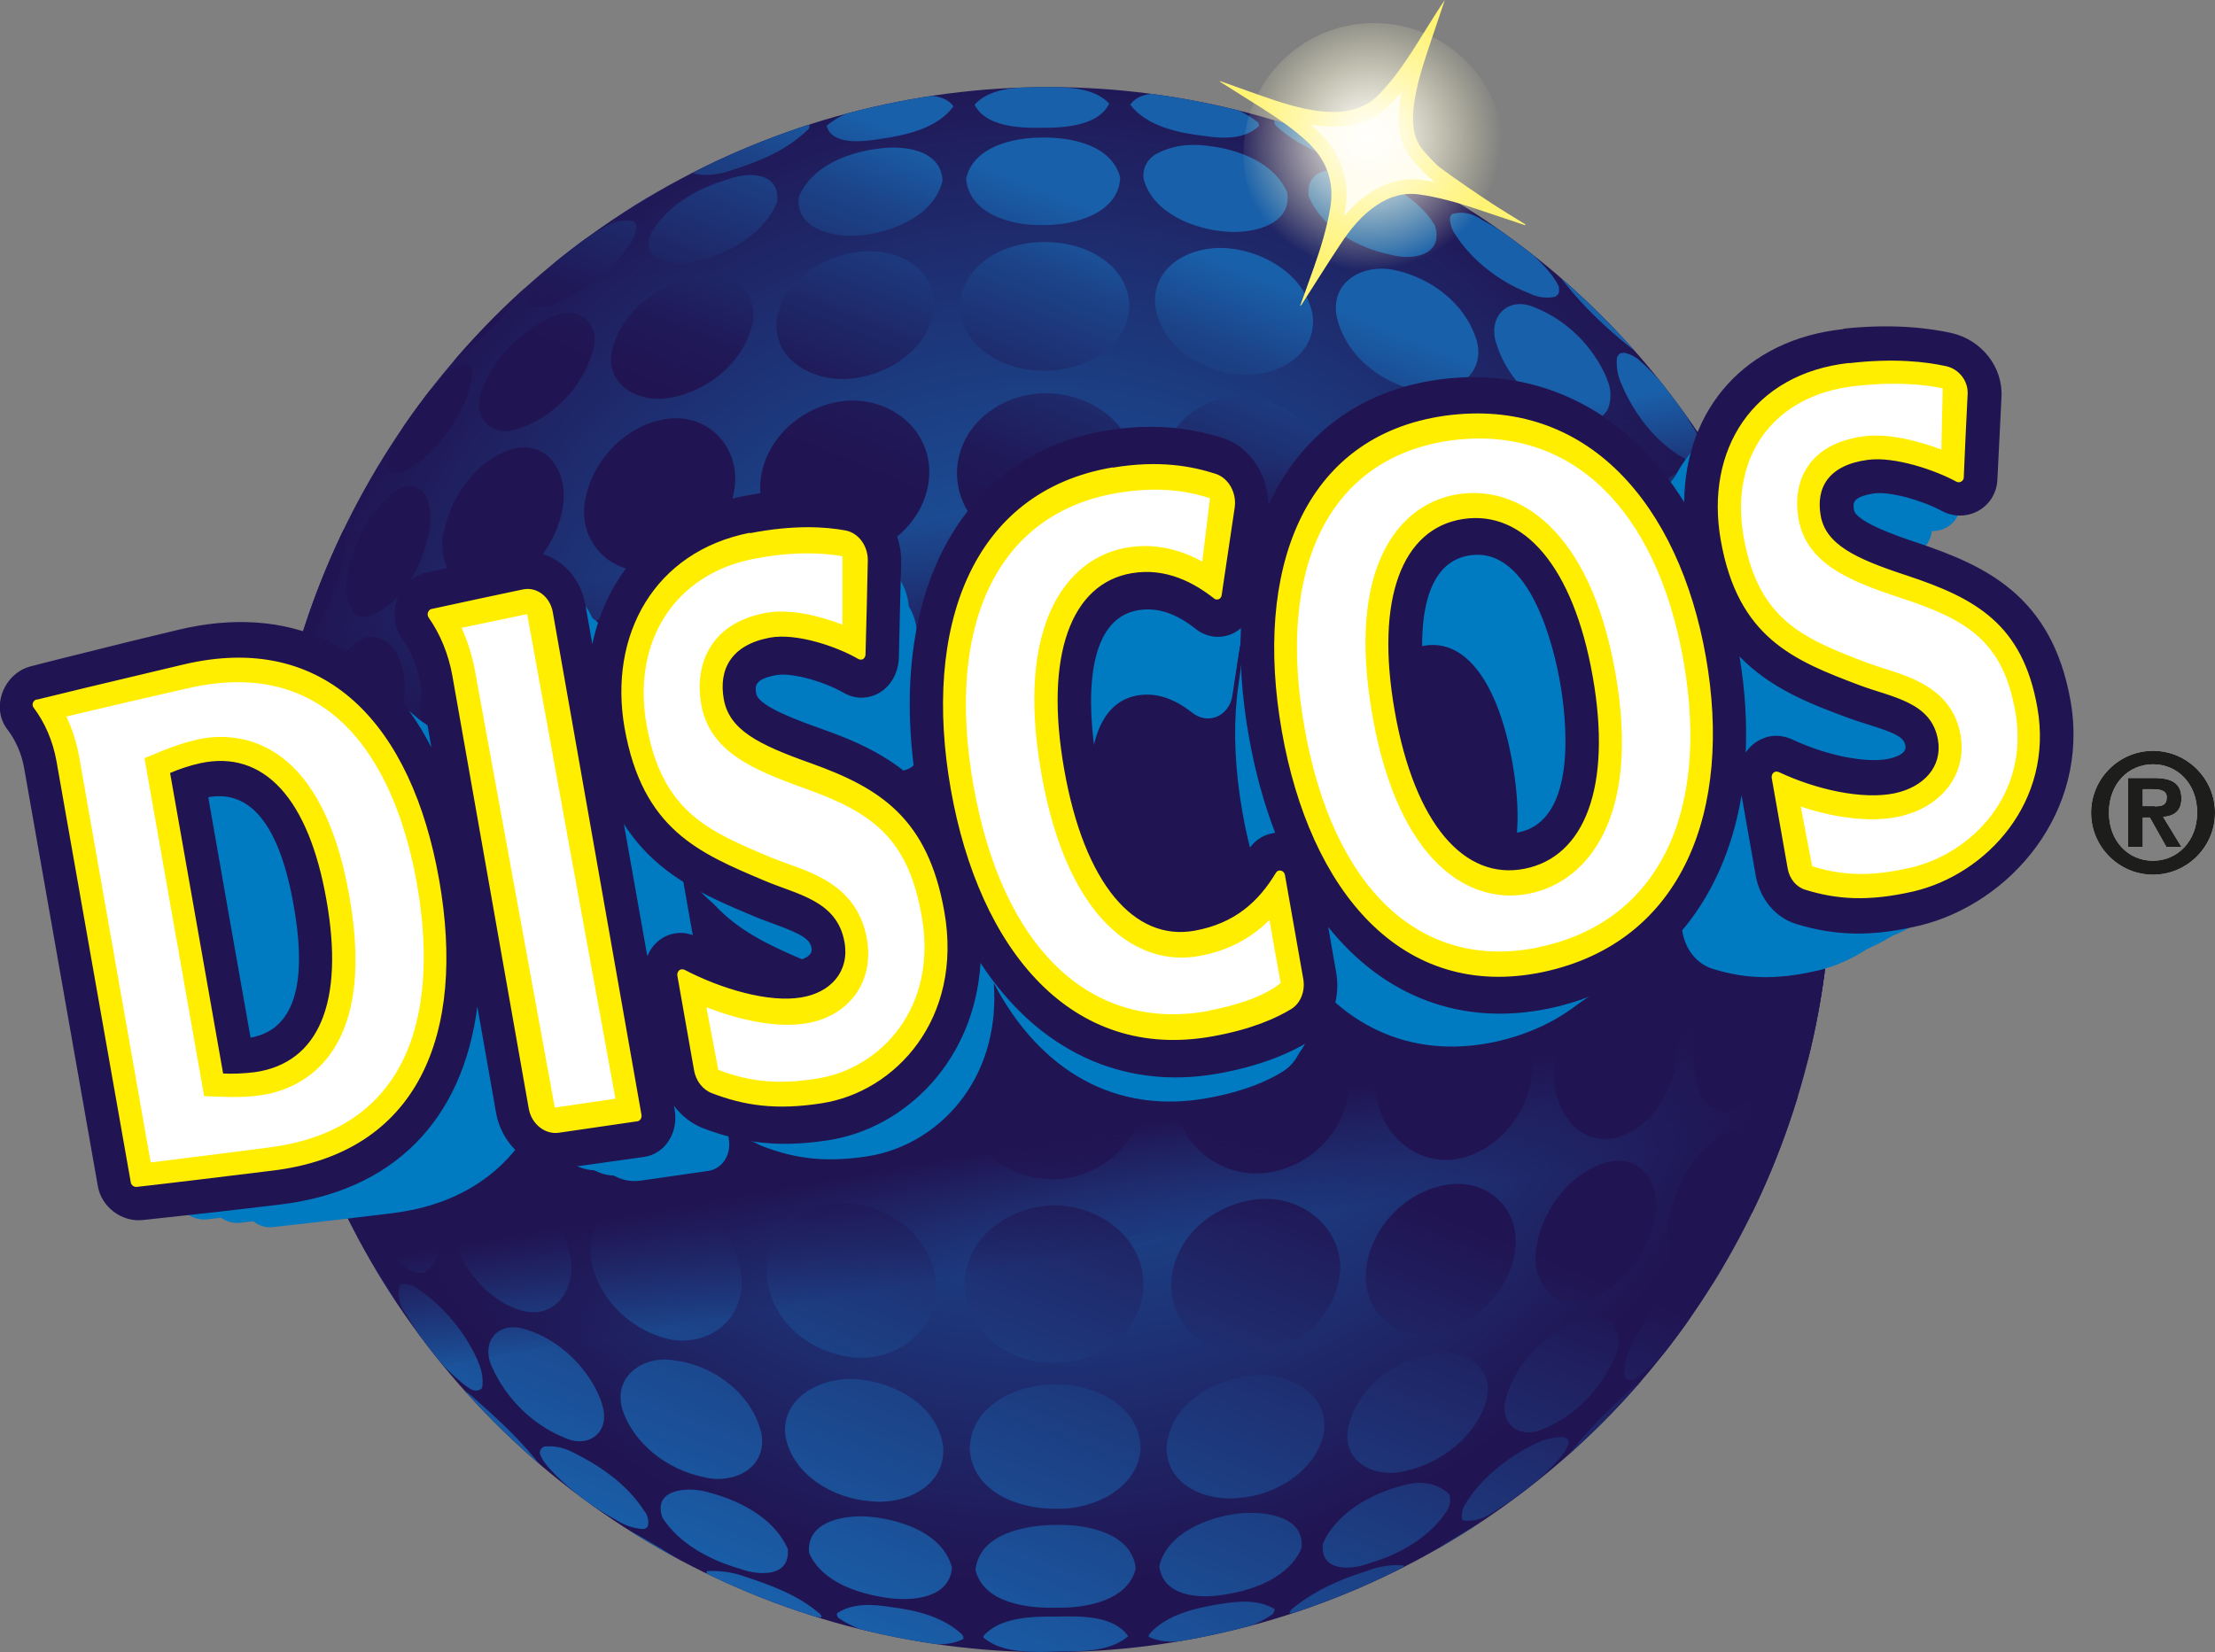
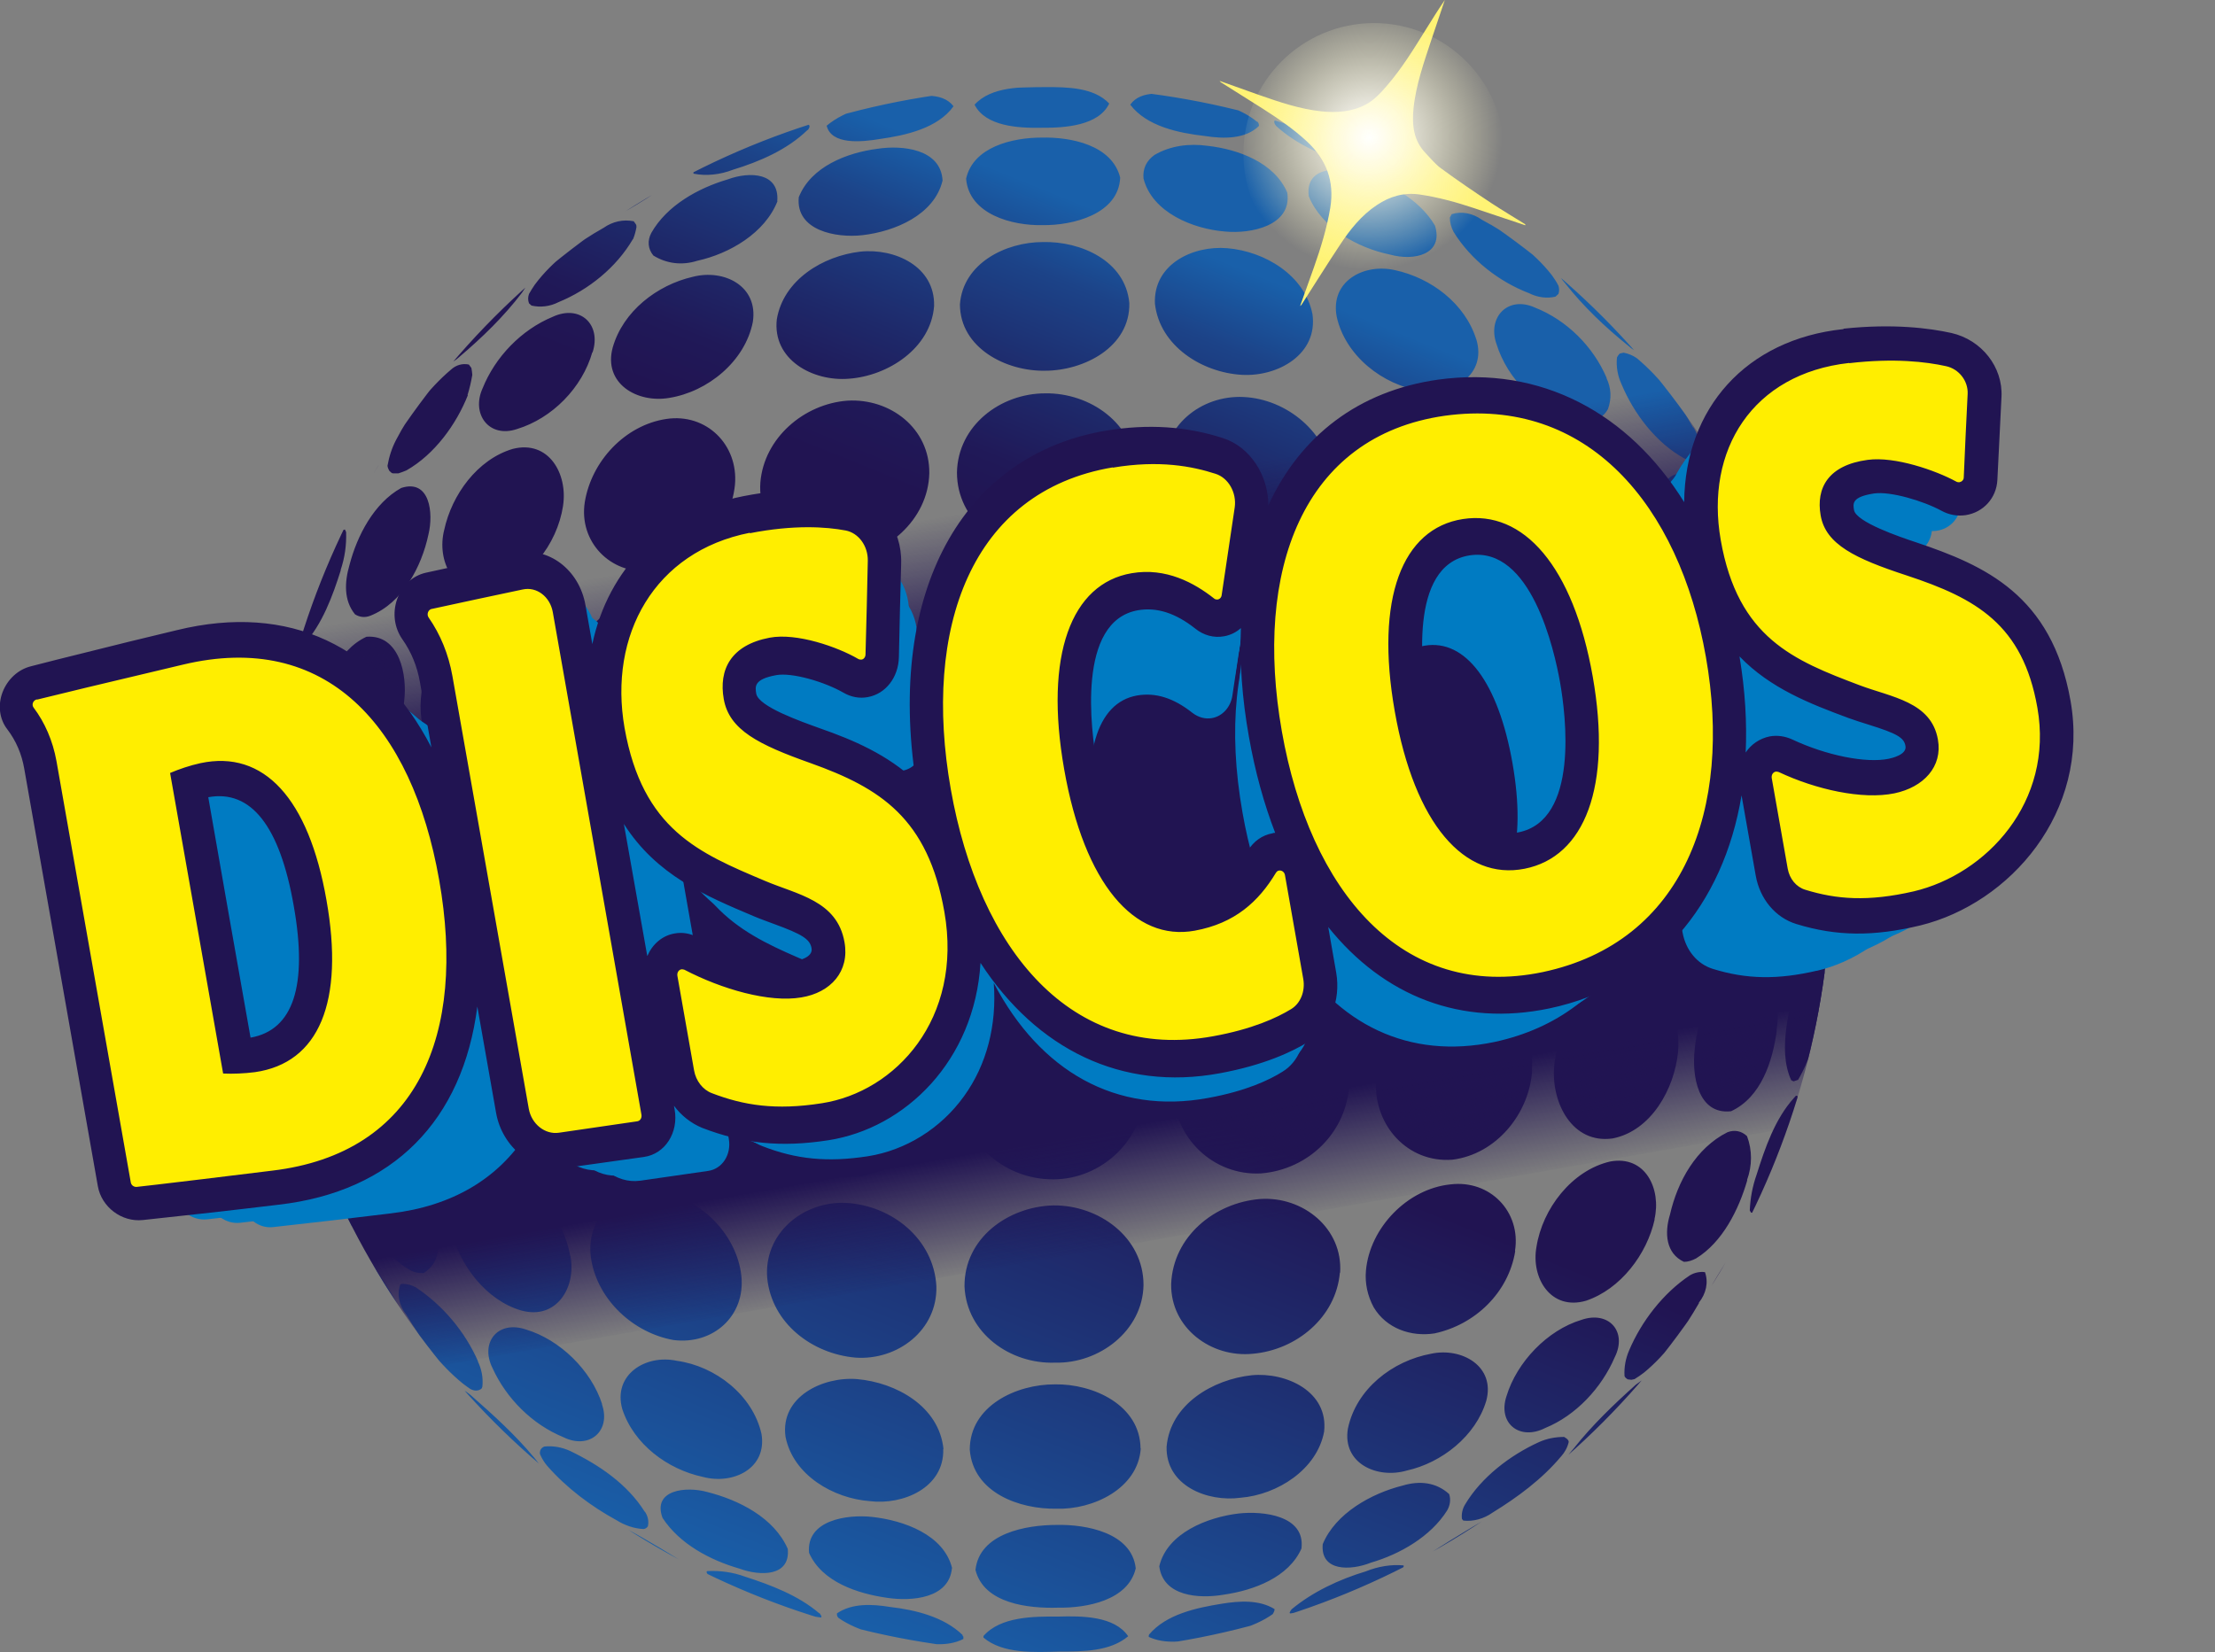
<svg xmlns="http://www.w3.org/2000/svg" id="Layer_2" data-name="Layer 2" viewBox="0 0 96.89 72.28">
  <rect x="0" y="0" width="96.89" height="72.28" fill="#808080" stroke="none" />
  <defs>
    <style> .cls-1 { fill: none; } .cls-2 { fill: url(#radial-gradient-2); } .cls-3 { fill: url(#linear-gradient-2); } .cls-4 { fill: url(#radial-gradient); } .cls-5 { fill: url(#linear-gradient); } .cls-6 { fill: #1d1d1b; } .cls-7 { fill: #211452; } .cls-8 { fill: #fe0; } .cls-9 { fill: #fff; } .cls-10 { fill: #007bc2; } .cls-11 { fill: #fff374; } .cls-12 { clip-path: url(#clippath); } </style>
    <radialGradient id="radial-gradient" cx="63.46" cy="585.19" fx="63.46" fy="585.19" r="160.07" gradientTransform="translate(32.3 -87.12) scale(.21)" gradientUnits="userSpaceOnUse">
      <stop offset=".12" stop-color="#1961ac" />
      <stop offset=".31" stop-color="#1a549d" />
      <stop offset=".69" stop-color="#1d3275" />
      <stop offset="1" stop-color="#211452" />
    </radialGradient>
    <clipPath id="clippath">
      <circle class="cls-1" cx="45.87" cy="38.05" r="34.24" />
    </clipPath>
    <linearGradient id="linear-gradient" x1="58.74" y1="6.12" x2="32.97" y2="69.91" gradientUnits="userSpaceOnUse">
      <stop offset=".1" stop-color="#1960aa" />
      <stop offset=".15" stop-color="#1c4388" />
      <stop offset=".22" stop-color="#1e296a" />
      <stop offset=".27" stop-color="#201958" />
      <stop offset=".31" stop-color="#211452" />
      <stop offset=".61" stop-color="#211452" />
      <stop offset="1" stop-color="#1960aa" />
    </linearGradient>
    <linearGradient id="linear-gradient-2" x1="171.54" y1="-113" x2="171.54" y2="-145.94" gradientTransform="translate(-145.83 167.99) scale(1.12 1)" gradientUnits="userSpaceOnUse">
      <stop offset="0" stop-color="#211452" stop-opacity="0" />
      <stop offset=".16" stop-color="#211452" />
      <stop offset=".82" stop-color="#211452" />
      <stop offset="1" stop-color="#211452" stop-opacity="0" />
    </linearGradient>
    <radialGradient id="radial-gradient-2" cx="174.21" cy="161.33" fx="174.21" fy="161.33" r="6.16" gradientTransform="translate(314 48.99) rotate(147.06) scale(1.09 1.08)" gradientUnits="userSpaceOnUse">
      <stop offset="0" stop-color="#fffffd" />
      <stop offset=".08" stop-color="#fffef9" stop-opacity=".94" />
      <stop offset=".24" stop-color="#fffdf0" stop-opacity=".79" />
      <stop offset=".45" stop-color="#fffce1" stop-opacity=".54" />
      <stop offset=".71" stop-color="#fffacd" stop-opacity=".21" />
      <stop offset=".87" stop-color="#fff9c1" stop-opacity="0" />
    </radialGradient>
  </defs>
  <g id="Graphics">
-     <circle class="cls-4" cx="45.87" cy="38.05" r="34.24" />
    <g class="cls-12">
      <path class="cls-5" d="M20.47,17.28c-.51,1.29-1.46,2.6-2.69,3.3h0c-.11.05-.23.09-.35.13h-.23s-.04,0-.07-.02l-.1-.09c-.04-.07-.07-.14-.08-.22.07-.4.19-.78.38-1.14h0c.59-1.14,1.42-2.24,2.4-3.07h0c.22-.2.5-.28.78-.22l.11.15c.02.1.03.2.04.3-.05.3-.12.6-.21.89h0ZM25.92,15.42c.4-1.23-.55-2.11-1.74-1.56h0c-1.38.57-2.52,1.76-3.07,3.13h0c-.51,1.12.28,2.2,1.51,1.78h0c1.54-.47,2.85-1.81,3.29-3.36h0ZM32.93,14.09c.25-1.57-1.25-2.33-2.62-1.98-1.57.36-3.06,1.51-3.51,3.1h0c-.42,1.56,1.06,2.44,2.47,2.2,1.69-.27,3.32-1.6,3.66-3.32h0ZM40.86,13.38c.04-1.72-1.71-2.53-3.23-2.37-1.63.19-3.36,1.23-3.65,2.96h0c-.2,1.77,1.58,2.73,3.15,2.6,1.72-.12,3.59-1.34,3.73-3.18h0ZM49.4,13.26c-.17-1.85-2.12-2.71-3.78-2.67-1.63,0-3.5.93-3.63,2.73h0c.01,1.91,2.02,2.93,3.72,2.9,1.71,0,3.73-1.04,3.69-2.96h0ZM57.41,13.74c-.34-1.7-2.08-2.74-3.72-2.88-1.52-.13-3.25.71-3.17,2.43h0c.21,1.85,2.06,3.01,3.8,3.11,1.57.09,3.34-.89,3.09-2.66h0ZM64.58,14.86c-.49-1.58-1.98-2.7-3.56-3.04-1.37-.31-2.84.49-2.55,2.03h0c.37,1.71,2.02,3.01,3.71,3.25,1.39.21,2.86-.71,2.4-2.25h0ZM70.28,16.54c-.58-1.37-1.74-2.53-3.13-3.08h0c-1.19-.54-2.1.42-1.69,1.59h0c.47,1.53,1.81,2.86,3.35,3.29h0c.33.1.65.1.98.02.24-.08.43-.24.55-.47.16-.45.14-.92-.07-1.35h0ZM18.74,23.39c.23-.93.07-2.45-1.19-2.04h0c-1.19.66-1.93,2.09-2.26,3.36h0c-.22.75-.26,1.56.24,2.17.21.13.44.15.67.06,1.41-.56,2.24-2.14,2.54-3.55h0ZM24.63,22.12c.21-1.38-.62-2.88-2.2-2.48-1.55.46-2.67,2.01-3,3.55h0c-.34,1.33.41,2.89,1.96,2.66,1.72-.38,2.98-2.02,3.24-3.72h0ZM32.15,21.2c.15-1.74-1.25-3.13-3-2.87-1.81.27-3.28,1.85-3.57,3.64h0c-.27,1.73,1.12,3.17,2.86,3.01,1.93-.25,3.52-1.84,3.71-3.78h0ZM40.65,20.7c.02-1.95-1.7-3.28-3.58-3.17-1.9.14-3.65,1.63-3.81,3.58h0c-.14,1.98,1.59,3.42,3.5,3.34,1.99-.09,3.84-1.7,3.89-3.74h0ZM49.69,20.59c-.07-2.06-2.01-3.41-3.97-3.38-1.96,0-3.82,1.41-3.86,3.46h0c0,2.12,1.94,3.54,3.94,3.55,2.01-.01,3.92-1.52,3.88-3.62h0ZM58.28,20.87c-.19-1.93-1.98-3.41-3.88-3.5-1.88-.09-3.57,1.29-3.51,3.23h0c.11,2.04,1.97,3.62,3.96,3.67,1.93.05,3.59-1.43,3.42-3.4h0ZM65.95,21.59c-.32-1.78-1.81-3.32-3.63-3.56-1.76-.24-3.12,1.2-2.93,2.92h0c.23,1.92,1.85,3.53,3.78,3.71,1.76.13,3.09-1.35,2.78-3.07h0ZM72.1,22.71c-.37-1.52-1.5-3.07-3.07-3.49-1.59-.4-2.37,1.15-2.13,2.52h0c.29,1.7,1.57,3.3,3.31,3.67h0c1.56.18,2.26-1.36,1.89-2.69h0ZM17.68,30.67c.14-1.14-.2-2.92-1.65-2.81h0c-1.27.59-1.83,2.12-1.98,3.45h0c-.14,1.1-.04,2.75,1.32,2.9,1.53-.3,2.16-2.17,2.31-3.54h0ZM23.86,30.05c.1-1.54-.8-3.39-2.59-3.19-1.69.34-2.75,2.08-2.86,3.71h0c-.13,1.51.62,3.32,2.37,3.29,1.84-.22,2.98-2.08,3.09-3.81h0ZM31.7,29.58c.06-1.89-1.36-3.65-3.35-3.5-1.97.24-3.39,1.97-3.52,3.9h0c-.1,1.84,1.24,3.64,3.2,3.58,2.07-.1,3.59-1.99,3.67-3.98h0ZM40.57,29.31c0-2.12-1.73-3.77-3.85-3.73-2.1.12-3.78,1.86-3.88,3.95h0c-.05,2.09,1.66,3.85,3.76,3.82,2.16-.07,3.94-1.88,3.96-4.04h0ZM49.88,29.21c-.05-2.16-1.92-3.88-4.07-3.85-2.15,0-3.97,1.77-3.98,3.92h0c0,.98.38,1.92,1.05,2.65h0c.78.84,1.87,1.27,3.02,1.29,2.19-.08,4.01-1.78,3.99-4.01h0ZM58.86,29.29c-.1-2.08-1.87-3.8-3.95-3.87-2.11-.02-3.8,1.7-3.77,3.79h0c.06,2.17,1.87,3.91,4.03,3.96,2.13,0,3.76-1.79,3.68-3.89h0ZM66.87,29.59c-.18-1.92-1.62-3.64-3.59-3.84-2-.12-3.37,1.69-3.27,3.57h0c.11,2,1.67,3.82,3.74,3.92,1.96-.01,3.25-1.77,3.12-3.64h0ZM73.27,30.07c-.16-1.62-1.22-3.35-2.92-3.66-1.77-.15-2.68,1.7-2.52,3.24h0c.14,1.72,1.31,3.55,3.15,3.75,1.75,0,2.44-1.84,2.29-3.33h0ZM17.39,38.53c0-1.27-.55-3.19-2.05-3.31-1.35.33-1.71,2.03-1.67,3.24h0c.01,1.26.36,3.03,1.76,3.38,1.53-.15,1.97-2.02,1.95-3.32h0ZM23.65,38.6c-.03-1.67-1.05-3.6-2.92-3.62-1.77.16-2.63,1.96-2.62,3.56h0c0,1.58.95,3.55,2.7,3.68,1.85.03,2.86-1.99,2.84-3.62h0ZM31.58,38.61c-.05-1.99-1.45-3.88-3.57-3.88-2.02.08-3.36,1.96-3.35,3.87h0c0,1.92,1.4,3.77,3.4,3.87,2.08.03,3.53-1.89,3.52-3.86h0ZM40.6,38.57c-.04-2.18-1.77-4-3.99-4-2.18.05-3.84,1.91-3.84,4.05h0c.04,2.13,1.73,3.95,3.9,3.99,2.21-.02,3.91-1.86,3.92-4.03h0ZM50.01,38.48c-.03-2.23-1.87-4.02-4.1-4.03-2.23.06-4.04,1.87-4.03,4.1h0c.03,2.25,1.88,3.98,4.1,4.02,2.23-.08,4.03-1.85,4.03-4.1h0ZM59.1,38.37c-.02-2.12-1.73-3.98-3.9-3.97-2.21.05-3.91,1.89-3.91,4.08h0c.04,2.17,1.78,3.98,3.99,3.96,2.16-.08,3.83-1.93,3.83-4.06h0ZM67.21,38.22c-.02-1.91-1.38-3.79-3.41-3.82-2.11.01-3.49,1.97-3.49,3.95h0c.03,1.97,1.49,3.84,3.58,3.79,2.01-.12,3.33-2.02,3.33-3.92h0ZM73.72,38.03c-.02-1.6-.9-3.39-2.67-3.52-1.86.04-2.84,2.03-2.84,3.68h0c0,1.61,1.07,3.6,2.89,3.55,1.73-.21,2.66-2.12,2.62-3.71h0ZM17.83,46.44c-.15-1.43-.83-3.13-2.33-3.59-1.38.1-1.47,1.72-1.29,2.82h0c.2,1.36.74,2.89,2.07,3.5h0c1.47.14,1.7-1.6,1.55-2.73h0ZM24.03,47.13c-.14-1.71-1.33-3.61-3.16-3.81-1.73-.07-2.46,1.75-2.29,3.23h0c.19,1.61,1.22,3.41,2.93,3.71,1.78.24,2.66-1.61,2.52-3.13h0ZM31.85,47.59c-.1-1.98-1.71-3.86-3.75-3.93-1.94-.04-3.26,1.72-3.11,3.56h0c.13,1.88,1.66,3.67,3.57,3.84,1.97.14,3.39-1.58,3.29-3.47h0ZM40.73,47.79c-.05-2.18-1.87-3.89-4.03-3.97-2.1,0-3.78,1.72-3.68,3.81h0c.1,2.12,1.84,3.75,3.93,3.88,2.1.07,3.8-1.64,3.78-3.72h0ZM50.05,47.71c-.01-2.21-1.88-3.88-4.06-3.9-2.17.05-4.01,1.77-3.99,3.97h0c.05,2.19,1.91,3.82,4.06,3.82,2.14,0,3.98-1.74,3.99-3.89h0ZM59.02,47.39c.05-2.1-1.65-3.78-3.74-3.74-2.16.14-3.94,1.84-3.95,4.04h0c0,2.08,1.74,3.76,3.83,3.65,2.1-.17,3.78-1.83,3.86-3.95h0ZM67.01,46.82c.14-1.84-1.22-3.59-3.15-3.5-2.06.13-3.59,2.01-3.67,4.01h0c-.09,1.9,1.38,3.56,3.34,3.41,1.93-.24,3.37-2.02,3.49-3.91h0ZM73.4,46.04c.15-1.47-.62-3.29-2.34-3.19-1.82.22-2.97,2.17-3.08,3.87h0c-.11,1.53.79,3.34,2.56,3.09,1.69-.33,2.7-2.17,2.86-3.77h0ZM19.03,53.64c-.36-1.44-1.19-2.91-2.58-3.55h0c-.36-.13-.69-.03-.92.27-.17.6-.14,1.24.08,1.83h0c.4,1.27,1.12,2.69,2.31,3.37h0c.19.11.39.15.61.14.71-.43.77-1.28.51-2.07h0ZM24.94,54.94c-.3-1.69-1.6-3.26-3.29-3.67-1.56-.26-2.25,1.25-1.91,2.57h0c.36,1.51,1.53,3.06,3.07,3.5h0c1.54.42,2.41-1.03,2.14-2.39h0ZM32.43,55.83c-.2-1.88-1.9-3.53-3.77-3.7-1.74-.16-3.09,1.25-2.8,2.97h0c.29,1.78,1.85,3.22,3.6,3.53,1.73.22,3.15-1.05,2.97-2.8h0ZM40.96,56.28c-.11-2.07-1.95-3.54-3.95-3.65-1.88-.09-3.61,1.34-3.45,3.29h0c.2,1.98,1.96,3.31,3.86,3.48,1.84.13,3.59-1.2,3.54-3.12h0ZM50.02,56.22c0-2.09-1.96-3.5-3.94-3.48-1.99.05-3.91,1.44-3.89,3.55h0c.09,2.04,2,3.4,3.96,3.33,1.93.05,3.83-1.39,3.87-3.39h0ZM58.62,55.69c.13-1.94-1.62-3.36-3.5-3.23-1.99.16-3.81,1.64-3.89,3.72h0c-.03,1.92,1.75,3.24,3.58,3.05,1.9-.17,3.63-1.59,3.8-3.55h0ZM66.27,54.73c.27-1.71-1.09-3.12-2.82-2.91-1.88.19-3.53,1.89-3.7,3.77h0c-.05.56.07,1.11.34,1.61h0s0,0,0,0c.55.92,1.62,1.3,2.66,1.14,1.78-.38,3.24-1.79,3.53-3.6h0ZM72.37,53.35c.31-1.32-.39-2.82-1.94-2.53-1.68.39-2.96,2.07-3.22,3.73h0c-.25,1.37.63,2.81,2.17,2.36,1.51-.51,2.66-2.03,3-3.56h0ZM20.91,59.56c-.57-1.3-1.55-2.46-2.73-3.24h0c-.19-.1-.39-.15-.6-.15l-.07.03c-.16.44-.05.93.27,1.33h0c.66,1.11,1.45,2.18,2.46,3h0c.11.08.22.17.33.24.18.1.36.1.5-.02l.03-.08c.04-.38-.03-.76-.2-1.11h0ZM26.34,61.44c-.48-1.49-1.84-2.82-3.33-3.27-1.24-.42-2.02.57-1.47,1.68h0c.61,1.34,1.74,2.47,3.1,3.03h0c1.13.56,2.1-.26,1.69-1.44h0ZM33.31,62.74c-.38-1.7-2.02-2.97-3.7-3.2-1.38-.3-2.81.62-2.39,2.11h0c.5,1.54,1.98,2.64,3.53,2.97,1.32.35,2.81-.37,2.56-1.88h0ZM41.27,63.4c-.19-1.87-2.07-2.91-3.78-3.06-1.49-.12-3.37.77-3.13,2.52h0c.33,1.68,2.09,2.7,3.69,2.82,1.47.18,3.26-.6,3.21-2.28h0ZM49.89,63.37c-.02-1.9-2.08-2.83-3.74-2.8-1.69-.01-3.73.94-3.73,2.86h0c.15,1.88,2.17,2.61,3.8,2.58,1.58.05,3.56-.87,3.68-2.64h0ZM57.92,62.64c.2-1.76-1.66-2.61-3.16-2.47-1.7.18-3.57,1.27-3.73,3.13h0c-.04,1.7,1.78,2.43,3.24,2.23,1.6-.13,3.34-1.23,3.65-2.89h0ZM65.01,61.3c.42-1.52-1.07-2.36-2.41-2.07-1.69.31-3.28,1.54-3.64,3.28h0c-.25,1.52,1.28,2.21,2.58,1.83,1.53-.34,3.01-1.51,3.47-3.04h0ZM70.63,59.39c.57-1.13-.26-2.06-1.46-1.64h0c-1.49.45-2.82,1.85-3.27,3.33h0c-.4,1.19.57,1.97,1.69,1.4h0c1.35-.55,2.47-1.76,3.04-3.09h0ZM23.37,63.78c-.83-1-1.79-1.87-2.77-2.73h0c-.13-.11-.28-.21-.43-.3-.04-.04-.08-.08-.13-.11h0s0,0,0,0h0c1.13,1.32,2.38,2.59,3.74,3.66h0s0-.01,0-.01c-.14-.17-.28-.34-.41-.51h0ZM28.2,66.14c-.76-1.21-2-2.05-3.27-2.66h0c-.35-.16-.74-.23-1.12-.19-.14.06-.21.17-.19.33.08.19.19.37.32.52h0c.84.96,1.92,1.77,3.04,2.38h0c.35.22.76.36,1.17.38.08-.01.14-.05.19-.12.05-.22,0-.45-.13-.64h0ZM34.46,67.77c-.6-1.37-2.14-2.14-3.52-2.49-.93-.26-2.41-.1-1.96,1.13h0c.74,1.14,2.08,1.85,3.36,2.22h0c.92.34,2.23.35,2.12-.85h0ZM41.65,68.62c-.36-1.48-2.13-2.1-3.5-2.25-1.1-.12-2.89.14-2.76,1.57h0c.56,1.28,2.14,1.79,3.42,1.97,1.07.16,2.71.03,2.83-1.3h0ZM49.68,68.62c-.17-1.56-2.17-1.93-3.46-1.9-1.32,0-3.38.36-3.55,1.97h0c.37,1.48,2.33,1.69,3.61,1.65,1.24.02,3.07-.31,3.4-1.72h0ZM56.93,67.74c.17-1.43-1.67-1.64-2.75-1.52-1.35.16-3.13.85-3.47,2.31h0c.17,1.32,1.73,1.43,2.83,1.24,1.3-.19,2.84-.75,3.4-2.04h0ZM63.3,66.09c.13-.22.17-.48.09-.72-.56-.51-1.28-.6-2.04-.37-1.36.34-2.93,1.21-3.49,2.56h0c-.11,1.2,1.21,1.17,2.11.81h0c1.27-.37,2.61-1.14,3.33-2.28h0ZM68.29,63.72c.16-.18.28-.4.33-.63,0-.06-.04-.1-.08-.14l-.12-.08c-.38,0-.76.07-1.11.23h0c-1.25.57-2.51,1.53-3.22,2.72h0c-.12.19-.17.43-.14.64l.06.07c.44.05.9-.08,1.28-.35h0c1.09-.67,2.16-1.46,2.99-2.45h0ZM74.06,18.7c-.62-1.12-1.47-2.19-2.45-3.02h0c-.18-.13-.38-.21-.59-.25l-.17.04c-.05.05-.09.11-.12.17-.04.4.03.8.2,1.17h0c.54,1.29,1.51,2.57,2.75,3.25h0c.15.07.32.12.49.14.04,0,.08,0,.12-.03l.1-.08c.04-.06.07-.14.09-.21-.06-.41-.2-.82-.4-1.18h0ZM76.24,24.15c-.38-1.26-1.12-2.67-2.32-3.32h0c-.33-.18-.67-.14-.94.11-.32.59-.38,1.28-.2,1.94h0c.33,1.41,1.2,2.95,2.6,3.51h0c.37.1.69-.02.91-.35.17-.62.15-1.28-.05-1.9h0ZM22.83,12.81c.12-.18.24-.36.36-.54v-.06s-.01-.02-.01-.02c-1.32,1.13-2.59,2.37-3.65,3.76h0s.02,0,.02,0c.2-.07.39-.19.55-.34h0c.99-.84,1.94-1.76,2.73-2.8h0ZM27.69,10.47c.07-.17.12-.35.15-.53,0-.04,0-.08-.02-.12l-.1-.14c-.46-.09-.92.01-1.32.29h0c-1.12.63-2.24,1.45-3.01,2.49h0c-.09.13-.17.26-.25.4-.05.14-.05.28,0,.41l.11.1c.39.09.81.04,1.18-.15h0c1.32-.54,2.53-1.52,3.25-2.75h0ZM34,8.8c.1-1.25-1.2-1.31-2.17-.95h0c-1.29.38-2.66,1.14-3.34,2.34h0c-.18.34-.15.7.09.99.58.36,1.26.44,1.92.23,1.41-.31,2.96-1.21,3.51-2.61h0ZM41.23,7.89c-.08-1.37-1.75-1.55-2.85-1.38-1.33.17-2.91.78-3.44,2.12h0c-.14,1.46,1.63,1.79,2.78,1.66,1.41-.16,3.15-.88,3.51-2.39h0ZM49,7.77c-.36-1.43-2.16-1.78-3.44-1.75-1.26,0-2.99.4-3.3,1.8h0c.13,1.56,2.02,2.06,3.34,2.03,1.33.02,3.33-.48,3.4-2.08h0ZM56.31,8.43c-.56-1.32-2.15-1.9-3.49-2.05-.8-.11-1.62-.01-2.32.4h0s0,0,0,0c-.35.25-.52.6-.48,1.03h0c.38,1.49,2.17,2.21,3.57,2.32,1.12.11,2.93-.25,2.72-1.7h0ZM62.77,9.87c-.7-1.19-2.1-1.92-3.39-2.27-.96-.34-2.3-.26-2.13.99h0c.57,1.39,2.14,2.26,3.56,2.55,1.04.29,2.35,0,1.96-1.27h0ZM67.89,12.05c-.79-1.02-1.93-1.83-3.06-2.43h0c-.41-.29-.88-.39-1.33-.25l-.08.15c0,.21.06.43.16.62h0c.75,1.22,1.98,2.18,3.31,2.69h0c.36.18.76.24,1.15.15l.13-.12c.04-.12.04-.24,0-.36-.08-.16-.18-.31-.28-.45h0ZM68.08,11.79h0c.09.22.22.43.38.6h0c.8,1.02,1.77,1.94,2.78,2.75h0c.15.14.33.25.52.31l.04.03h0s0-.01,0-.01c-.04-.06-.08-.11-.12-.16-1.08-1.28-2.3-2.46-3.6-3.52ZM29.84,7.64c.06-.04.12-.09.17-.14h0s0,0,0,0c-1.5.76-2.92,1.67-4.29,2.64.34-.16.68-.34,1.01-.54h0c1.08-.59,2.11-1.25,3.11-1.96h0ZM35.33,5.7s.07-.09.08-.15c0-.01,0-.03,0-.05l-.05-.06c-.58.01-1.2.17-1.74.43h0c-1.06.4-2.14.82-3.1,1.44h0l-.13.11s-.05.09-.06.14v.02s.02.02.02.02c.55.11,1.16.04,1.7-.17h0c1.18-.36,2.39-.88,3.28-1.75h0ZM41.71,4.65c-.5-.66-1.57-.47-2.41-.29-1.08.18-2.29.43-3.14,1.14h0c.21.84,1.5.72,2.34.58,1.13-.16,2.52-.47,3.21-1.43h0ZM48.52,4.53c-.67-.71-1.84-.72-2.78-.72-1.03-.01-2.38-.03-3.11.77h0c.48.95,1.92,1.03,2.93,1.01,1.02.01,2.5-.09,2.96-1.06h0ZM54.99,5.33c-.86-.71-2.09-.93-3.17-1.09-.85-.16-1.91-.33-2.38.34h0c.72.95,2.12,1.24,3.26,1.37.83.13,1.78.14,2.37-.44,0-.03,0-.06-.01-.09-.01-.04-.03-.07-.06-.1h0ZM60.66,7.05c-.97-.61-2.07-.99-3.14-1.4h0c-.54-.25-1.16-.39-1.74-.39l-.04.04v.05c.01.06.04.11.08.16h0c.92.84,2.13,1.35,3.32,1.68h0c.53.19,1.1.25,1.65.17l.03-.02.02-.03v-.04s-.03-.08-.03-.08c-.05-.06-.1-.11-.17-.15h0ZM61.11,7.2c.09.04.16.09.24.16h0c1.01.7,2.06,1.32,3.14,1.91h0c.32.19.65.35.99.5-1.4-.95-2.84-1.82-4.36-2.57ZM77.6,30.73c-.17-1.31-.76-2.84-2.03-3.41h-.43c-1.09.42-1.3,1.78-1.15,2.84h0c.17,1.38.83,3.19,2.36,3.5,1.35-.21,1.41-1.81,1.25-2.93h0ZM78.12,37.85c.01-1.22-.38-2.86-1.71-3.19l-.45.07c-1.11.64-1.54,2.04-1.52,3.28h0c0,1.3.49,3.11,2,3.26,1.37-.4,1.7-2.16,1.69-3.42h0ZM77.71,45.09c.16-1.09.04-2.73-1.33-2.8h0c-1.48.49-2.12,2.2-2.25,3.63h0c-.13,1.14.14,2.86,1.59,2.7,1.32-.61,1.82-2.19,2-3.53h0ZM76.42,51.63c.23-.63.23-1.31,0-1.92-.24-.23-.55-.29-.86-.17h0c-1.37.69-2.18,2.15-2.51,3.6h0c-.25.81-.18,1.7.61,2.07.18,0,.36-.06.53-.15h0c1.16-.71,1.87-2.14,2.24-3.42h0ZM74.31,57c.32-.4.43-.89.27-1.34-.22-.03-.46.02-.66.14h0c-1.16.77-2.12,2.01-2.66,3.29h0c-.15.35-.22.72-.2,1.1,0,.03.02.06.04.08.03.03.06.06.1.08l.16.02.14-.03c.15-.09.29-.19.42-.29h0c1-.82,1.76-1.93,2.4-3.04h0ZM72.09,60.19v-.03c-.16.15-.34.29-.53.42h0c-.96.86-1.91,1.77-2.71,2.78h0c-.15.17-.29.35-.42.52h0s.04,0,.04,0c1.3-1.13,2.5-2.39,3.63-3.69ZM30.43,68.68c-1.03-.63-2.05-1.27-3.12-1.84h0c-.27-.17-.55-.33-.84-.47,1.32.91,2.71,1.72,4.15,2.42-.06-.04-.13-.07-.19-.11h0ZM17,19.56c.19-.3.35-.62.48-.94-.96,1.34-1.81,2.8-2.49,4.3h0c.05-.08.1-.15.14-.23h0c.64-1.03,1.29-2.05,1.87-3.12h0ZM14.9,24.94c.18-.53.26-1.09.24-1.66l-.05-.11s0,0,0,0l-.11.02c-.06.04-.11.08-.15.13v.02h-.01c-.74,1.45-1.75,3.25-1.74,4.89.01,0,.03.01.05.02l.16-.05h0c.81-.89,1.26-2.12,1.62-3.26h0ZM13.61,31.41c.12-.86.18-1.74-.34-2.44h-.01s-.09.01-.09.01c-.03,0-.05.02-.07.04h0c-.71.84-.87,2.07-1.05,3.13h0c-.16.79-.19,1.61.02,2.38l.06.04.09.04h.1c.85-.76,1.17-2.08,1.29-3.2h0ZM13.23,38.45c.02-1.02-.11-2.11-.77-2.92l-.15-.05s-.02,0-.03,0h0c-.16.07-.28.2-.36.36-.22.83-.29,1.7-.27,2.56h0c0,1.02-.02,2.19.67,2.99h.04s.15-.02.15-.02c.7-.74.74-1.93.73-2.91h0ZM13.78,45.55c-.17-1.11-.48-2.57-1.4-3.27h-.11s-.05.03-.07.06c-.26.75-.19,1.55,0,2.32h0c.16,1.1.48,2.2,1.05,3.15l.03.02h0l.1.05s.08.02.11.01l.1-.05c.31-.71.31-1.52.19-2.3h0ZM15.19,51.96c-.38-1.16-.85-2.44-1.71-3.32h0s-.08-.06-.12-.09h-.02s-.04.03-.04.03c.05,1.62,1.08,3.45,1.9,4.83h0c.04.07.08.14.13.2.01,0,.03.01.05.02h.06s.03-.03.03-.03l.03-.05c-.02-.53-.12-1.08-.3-1.59h0ZM17.45,57.16c-.61-1.06-1.31-2.06-1.94-3.11h0c-.04-.06-.07-.12-.11-.18.73,1.42,1.58,2.8,2.5,4.11-.14-.28-.29-.55-.45-.82h0ZM35.84,70.59c-.92-.79-2.12-1.24-3.26-1.61h0c-.52-.19-1.09-.27-1.64-.24l-.03.02h0s0,.04,0,.04c.04.09.11.16.2.19h0c1.46.75,3.17,1.6,4.8,1.78l.02-.02v-.04s-.05-.09-.08-.13h0ZM42.12,71.59s-.02-.04-.02-.06c-.82-.79-2.05-1.09-3.16-1.22-.8-.13-1.67-.17-2.33.28v.04c0,.06.02.11.07.16h0c.89.62,2.05.83,3.11.99.78.16,1.65.29,2.35-.07v-.11s0,0,0,0h0ZM49.35,71.59h0c-.61-.89-2.03-.89-3.06-.86-1.08-.01-2.53,0-3.27.85v.04s0,.03,0,.03h0c.85.72,2.23.64,3.33.61,1.02,0,2.21,0,3-.67h0ZM55.68,70.61s.06-.1.07-.16c0-.02,0-.03,0-.05-.67-.41-1.53-.36-2.32-.23-1.11.18-2.42.46-3.17,1.35h0s0,.03-.01.04v.06c.72.33,1.53.21,2.34.04,1.06-.2,2.21-.41,3.1-1.05h0ZM61.19,68.72c.07-.04.13-.09.19-.14,0-.01.02-.03.02-.04v-.04s-.01-.01-.01-.01c-.54-.05-1.12.05-1.64.26h0c-1.16.35-2.32.89-3.25,1.66h0s-.08.1-.09.16l.02.02h.03c1.61-.22,3.31-1.09,4.74-1.86h0ZM65.7,66.06c-.25.14-.5.28-.75.43h0c-1.04.61-2.07,1.25-3.08,1.91h0s-.07.05-.11.07c1.36-.72,2.68-1.52,3.94-2.41ZM73.91,18.11c.14.32.3.63.49.93h0c.61,1.04,1.27,2.05,1.91,3.07h0c.04.08.09.16.15.23,0,0,0,0,0,0v-.02c-.74-1.47-1.59-2.87-2.55-4.2ZM76.64,22.77h0l-.04-.07s-.09-.08-.14-.09h-.07s-.01.02-.01.02l-.03.05c-.02.58.07,1.16.27,1.71h0c.38,1.13.85,2.35,1.68,3.22h0c.06.02.11.04.17.05h0s.03-.05.03-.05c0-.15,0-.29-.03-.44-.4-1.52-1.08-3.01-1.82-4.4ZM79.57,31.52c-.2-1.06-.38-2.29-1.09-3.11h0l-.05-.03h-.11s-.06,0-.08.03c-.39.73-.35,1.59-.2,2.4h0c.14,1.13.48,2.4,1.32,3.17h0s.19-.04.19-.04l.02-.02c.22-.78.18-1.61-.02-2.41h0ZM80.11,37.75c0-.94-.04-1.96-.48-2.79l-.15-.09h-.04s-.04-.01-.07-.02c-.76.73-.86,1.94-.83,2.98h0c.01,1,.08,2.14.77,2.89l.12.03h.07s.05-.03.05-.03c.6-.86.56-1.96.55-2.98h0ZM79.66,44.03c.18-.8.27-1.63-.07-2.37h-.03s-.07-.02-.07-.02h-.04c-.91.77-1.14,2.19-1.31,3.32h0c-.1.78-.11,1.59.21,2.3l.1.05h.01s.18-.06.18-.06h.01c.58-.98.84-2.1,1-3.21h0ZM78.63,47.95h-.01s-.04-.01-.04-.01h-.02s-.09.1-.09.1h0c-.83.92-1.26,2.18-1.63,3.35h0c-.18.51-.28,1.04-.3,1.57l.05.09s.02.01.03.01h.05c.06-.07.11-.15.15-.23h0c.12-.22.24-.44.36-.66.6-1.25,1.44-2.84,1.45-4.23ZM76.63,53.31c-.04.06-.08.12-.11.18h0c-.58,1.07-1.28,2.08-1.87,3.15h0c-.14.25-.28.5-.4.76.88-1.3,1.7-2.68,2.39-4.09Z" />
      <rect class="cls-3" x="10.52" y="21.82" width="70.71" height="32.99" transform="translate(-5.96 8.55) rotate(-10)" />
    </g>
    <path class="cls-10" d="M62.32,28.25c-1.78.3-2.47,2.61-1.84,6.18.63,3.57,2.06,5.49,3.84,5.14,1.77-.35,2.46-2.66,1.84-6.18-.62-3.52-2.05-5.44-3.84-5.14ZM79.48,42.47c-1.72.4-3.08.38-4.56-.08-.68-.21-1.18-.82-1.32-1.59l-.62-3.51c-.12-.67.28-1.31.89-1.43.22-.04.45-.01.65.08,1.38.66,2.93.96,3.86.76.24-.05,1.02-.27.9-.91-.1-.56-.58-.76-1.65-1.1-.24-.08-.48-.15-.72-.24-1.82-.69-3.7-1.41-4.89-3.43.1.41.19.82.26,1.26,1.23,6.99-1.41,12.13-6.91,13.31-3.73.78-6.88-.75-8.92-4.1l.56,3.16c.16.9-.2,1.81-.91,2.24-.57.36-1.6.85-3.26,1.15-4.01.74-7.34-1.16-9.37-5.03.14,1.84-.31,3.58-1.3,4.95-1.01,1.41-2.55,2.37-4.21,2.63-1.75.27-3.13.14-4.63-.45-.69-.27-1.2-.92-1.34-1.71-.21-1.2-.42-2.4-.64-3.6-.12-.68.28-1.32.9-1.42.22-.04.45,0,.66.11,1.4.73,2.96,1.12,3.9.97.24-.04,1.03-.22.91-.91-.1-.59-.59-.83-1.68-1.23-.24-.09-.49-.18-.73-.28-2.54-1.09-5.17-2.2-5.96-6.67-.76-4.29,1.51-7.84,5.51-8.6,1.82-.34,3.15-.23,3.95-.08.97.18,1.68,1.16,1.66,2.26-.03,1.19-.06,2.38-.08,3.57-.01.6-.39,1.08-.91,1.17-.24.04-.49,0-.71-.13-.77-.45-2.07-.85-2.78-.72-1.18.21-1.07.81-1.01,1.13.09.53.78.95,2.64,1.62,1.57.57,3.15,1.27,4.29,2.82-.04-.22-.09-.44-.13-.67-1.29-7.31,1.35-12.49,6.89-13.44,1.54-.26,2.95-.18,4.3.25.97.31,1.6,1.41,1.44,2.5-.17,1.11-.33,2.22-.5,3.34-.07.51-.43.92-.9,1-.29.05-.59-.03-.85-.23-.82-.65-1.61-.9-2.42-.76-1.78.31-2.46,2.65-1.83,6.26.64,3.61,2.08,5.57,3.86,5.25,1.11-.2,1.87-.75,2.49-1.77.17-.28.43-.47.73-.52.19-.04.39-.01.56.06-.52-1.23-.93-2.62-1.2-4.16-1.29-7.3,1.36-12.42,6.91-13.28,4.29-.66,7.79,1.52,9.72,5.72-.68-4.16,1.61-7.45,5.61-7.99,1.84-.25,3.17-.11,3.97.05.97.2,1.67,1.1,1.63,2.11-.05,1.09-.09,2.17-.14,3.27-.02.55-.4,1-.93,1.08-.24.04-.49,0-.71-.12-.77-.42-2.06-.79-2.77-.68-1.18.19-1.08.76-1.02,1.06.09.5.78.9,2.62,1.51,2.47.82,4.93,1.9,5.63,5.88.35,1.98-.09,3.92-1.24,5.5-1.02,1.4-2.53,2.44-4.17,2.82ZM15.8,47.33c.09,0,.18-.02.26-.03.9-.13,1.5-.59,1.84-1.42.38-.94.42-2.35.12-4.07-.3-1.72-.83-3.04-1.51-3.79-.6-.67-1.33-.91-2.22-.74-.08.02-.17.03-.26.06l1.76,9.99ZM27.99,51.66c-1.04.14-2.05-.67-2.25-1.8-.47-2.67-.94-5.35-1.41-8.02.8,6.41-1.86,10.62-7.24,11.25-1.71.21-3.43.41-5.15.6-.62.07-1.21-.39-1.33-1.03-.96-5.47-1.93-10.94-2.89-16.41-.11-.63-.35-1.2-.71-1.7-.23-.32-.29-.74-.14-1.12.14-.39.46-.67.84-.75,1.86-.4,3.71-.8,5.57-1.19,5.29-1.14,9.23,1.95,10.68,8.25-.38-2.15-.76-4.29-1.13-6.44-.12-.67-.36-1.28-.73-1.81-.24-.35-.3-.79-.16-1.19.14-.4.45-.69.84-.77,1.15-.23,2.31-.46,3.46-.69,1.03-.2,2.04.57,2.24,1.73,1.13,6.42,2.26,12.84,3.4,19.26.12.68-.28,1.31-.9,1.4-.99.14-1.98.29-2.98.43Z" />
    <path class="cls-10" d="M62.79,27.16c-1.85.31-2.56,2.7-1.91,6.4.65,3.7,2.14,5.69,3.98,5.34,1.84-.36,2.55-2.76,1.91-6.4-.64-3.64-2.13-5.64-3.98-5.33ZM80.59,41.88c-1.79.42-3.2.4-4.73-.08-.7-.22-1.23-.85-1.37-1.64l-.64-3.63c-.12-.69.29-1.35.93-1.48.23-.04.46-.02.68.09,1.43.68,3.04.99,4,.79.25-.05,1.06-.28.94-.94-.1-.58-.6-.79-1.71-1.14-.25-.08-.5-.16-.75-.25-1.89-.71-3.84-1.46-5.07-3.55.1.42.19.85.27,1.3,1.27,7.22-1.46,12.55-7.17,13.78-3.87.81-7.14-.78-9.26-4.25l.58,3.28c.17.94-.21,1.87-.94,2.33-.59.37-1.66.88-3.38,1.2-4.16.77-7.62-1.2-9.72-5.22.15,1.91-.32,3.71-1.35,5.14-1.05,1.46-2.65,2.46-4.37,2.73-1.81.28-3.25.14-4.8-.46-.71-.28-1.24-.95-1.39-1.77l-.66-3.74c-.13-.71.29-1.37.93-1.48.23-.04.47,0,.68.12,1.45.76,3.07,1.16,4.04,1,.25-.04,1.06-.23.94-.95-.11-.62-.61-.86-1.74-1.28-.25-.09-.51-.19-.76-.29-2.64-1.13-5.37-2.27-6.18-6.91-.78-4.44,1.56-8.13,5.71-8.93,1.89-.36,3.27-.25,4.1-.09,1.01.19,1.75,1.2,1.72,2.35-.03,1.23-.06,2.47-.09,3.7-.01.62-.4,1.12-.95,1.22-.25.05-.5,0-.74-.14-.8-.47-2.15-.88-2.88-.74-1.22.22-1.11.84-1.05,1.17.1.55.81.98,2.74,1.68,1.63.59,3.27,1.32,4.45,2.92-.05-.23-.09-.46-.13-.69-1.34-7.58,1.4-12.96,7.15-13.95,1.6-.27,3.06-.18,4.46.26,1.01.32,1.66,1.46,1.49,2.6-.17,1.15-.34,2.31-.52,3.46-.07.53-.45.95-.93,1.03-.31.05-.62-.03-.88-.24-.85-.68-1.67-.93-2.51-.79-1.85.32-2.56,2.75-1.9,6.49.66,3.74,2.16,5.78,4,5.45,1.15-.21,1.94-.77,2.58-1.83.18-.29.44-.48.75-.54.2-.04.4-.01.58.06-.54-1.27-.96-2.72-1.24-4.32-1.34-7.57,1.41-12.88,7.18-13.76,4.45-.67,8.08,1.6,10.09,5.95-.71-4.3,1.68-7.69,5.83-8.23,1.91-.25,3.3-.09,4.12.08,1.01.21,1.73,1.14,1.69,2.18-.05,1.12-.1,2.24-.15,3.36-.02.57-.42,1.02-.96,1.11-.25.04-.5,0-.73-.13-.79-.43-2.14-.82-2.87-.71-1.22.19-1.12.78-1.06,1.09.09.52.8.94,2.72,1.57,2.56.85,5.12,1.97,5.84,6.07.36,2.03-.1,4.04-1.3,5.67-1.05,1.44-2.63,2.52-4.33,2.92ZM14.51,46.95c.1,0,.19-.02.27-.03.93-.14,1.56-.62,1.91-1.47.4-.97.44-2.43.13-4.2-.31-1.78-.85-3.14-1.56-3.92-.62-.69-1.38-.94-2.3-.76-.09.02-.18.04-.27.06l1.82,10.32ZM27.16,51.42c-1.08.15-2.13-.69-2.34-1.87l-1.46-8.31c.82,6.64-1.93,11-7.52,11.64-1.78.21-3.56.42-5.34.62-.64.07-1.26-.4-1.37-1.06-.99-5.63-1.99-11.27-2.98-16.9-.11-.65-.36-1.24-.74-1.75-.24-.33-.3-.76-.15-1.16.15-.4.47-.69.87-.78,1.92-.43,3.85-.86,5.78-1.28,5.49-1.22,9.57,1.97,11.07,8.49l-1.17-6.66c-.12-.69-.38-1.32-.76-1.88-.25-.36-.31-.82-.16-1.23.14-.42.47-.72.87-.8,1.2-.24,2.39-.49,3.59-.73,1.07-.21,2.11.59,2.32,1.78l3.52,19.96c.13.71-.29,1.36-.93,1.45-1.03.15-2.06.3-3.09.44Z" />
    <path class="cls-10" d="M63.26,26.06c-1.92.31-2.66,2.79-1.98,6.62.67,3.83,2.22,5.9,4.12,5.53,1.91-.37,2.65-2.85,1.98-6.62-.66-3.77-2.21-5.84-4.12-5.52ZM81.69,41.29c-1.85.44-3.32.42-4.9-.08-.73-.23-1.27-.88-1.41-1.7l-.66-3.75c-.13-.71.31-1.4.96-1.53.24-.05.48-.01.7.09,1.49.7,3.15,1.02,4.15.82.26-.05,1.1-.28.97-.97-.1-.6-.62-.81-1.77-1.17-.26-.08-.52-.16-.78-.26-1.96-.74-3.97-1.52-5.25-3.68.11.43.2.88.28,1.34,1.31,7.46-1.52,12.97-7.44,14.24-4.01.84-7.4-.8-9.59-4.4l.6,3.4c.17.97-.22,1.94-.97,2.41-.61.38-1.72.91-3.5,1.24-4.31.8-7.9-1.24-10.07-5.41.15,1.98-.33,3.85-1.4,5.33-1.09,1.52-2.74,2.55-4.53,2.83-1.88.29-3.37.15-4.98-.48-.74-.29-1.29-.99-1.44-1.83l-.68-3.87c-.13-.73.3-1.42.96-1.53.24-.04.48,0,.71.12,1.5.78,3.19,1.2,4.19,1.04.26-.04,1.1-.24.97-.98-.11-.64-.64-.89-1.8-1.32-.26-.09-.52-.19-.79-.3-2.74-1.16-5.56-2.35-6.41-7.15-.81-4.6,1.62-8.43,5.92-9.26,1.96-.37,3.39-.26,4.25-.1,1.04.2,1.81,1.24,1.78,2.43-.03,1.28-.06,2.56-.09,3.84-.02.64-.42,1.16-.98,1.26-.26.05-.52,0-.76-.14-.83-.48-2.23-.91-2.98-.77-1.26.23-1.15.87-1.09,1.21.1.57.84,1.02,2.84,1.73,1.69.6,3.38,1.36,4.61,3.03-.05-.23-.09-.47-.14-.72-1.39-7.85,1.44-13.44,7.41-14.45,1.66-.28,3.17-.19,4.62.28,1.04.34,1.72,1.52,1.55,2.69-.18,1.19-.36,2.39-.53,3.58-.07.55-.46.98-.97,1.07-.32.05-.64-.03-.91-.25-.88-.7-1.74-.97-2.6-.82-1.92.33-2.65,2.85-1.97,6.73.68,3.88,2.23,6,4.15,5.65,1.19-.21,2.02-.8,2.67-1.9.18-.3.46-.5.78-.56.21-.04.42-.01.6.06-.56-1.32-1-2.82-1.29-4.48-1.38-7.85,1.46-13.35,7.45-14.23,4.61-.68,8.38,1.69,10.46,6.19-.73-4.44,1.74-7.94,6.05-8.46,1.98-.25,3.42-.08,4.28.1,1.05.22,1.79,1.18,1.75,2.25-.05,1.15-.11,2.3-.16,3.46-.03.58-.44,1.05-1,1.14-.26.04-.52,0-.76-.13-.82-.45-2.22-.86-2.98-.74-1.27.2-1.16.8-1.11,1.12.09.53.83.97,2.82,1.63,2.66.89,5.3,2.04,6.05,6.26.37,2.09-.11,4.15-1.35,5.84-1.09,1.49-2.73,2.6-4.49,3.02ZM13.22,46.57c.1,0,.19-.02.28-.03.97-.14,1.61-.64,1.98-1.52.41-1,.46-2.51.14-4.34-.32-1.84-.88-3.24-1.61-4.04-.64-.71-1.42-.96-2.38-.77-.09.02-.18.04-.28.06.63,3.55,1.25,7.09,1.88,10.64ZM26.33,51.19c-1.12.15-2.21-.71-2.42-1.93l-1.51-8.59c.85,6.86-2.01,11.37-7.8,12.04-1.84.22-3.69.43-5.54.64-.67.07-1.3-.42-1.42-1.09-1.02-5.8-2.04-11.59-3.07-17.39-.12-.66-.37-1.27-.76-1.79-.25-.34-.3-.78-.15-1.19.15-.41.49-.72.9-.81,1.99-.46,3.98-.92,5.98-1.37,5.68-1.3,9.91,1.97,11.46,8.72-.4-2.3-.81-4.59-1.21-6.89-.13-.71-.39-1.37-.79-1.94-.25-.37-.32-.84-.17-1.27.15-.43.49-.75.9-.83,1.24-.26,2.48-.52,3.72-.77,1.11-.23,2.19.6,2.41,1.84,1.21,6.89,2.43,13.78,3.64,20.66.13.73-.31,1.41-.97,1.51-1.07.15-2.13.31-3.2.46Z" />
    <path class="cls-10" d="M63.73,24.97c-1.99.32-2.75,2.88-2.06,6.83.7,3.96,2.29,6.1,4.27,5.71,1.97-.38,2.74-2.94,2.06-6.83-.69-3.89-2.28-6.03-4.27-5.71ZM82.8,40.7c-1.92.45-3.43.44-5.07-.07-.75-.23-1.31-.9-1.46-1.75l-.68-3.87c-.13-.74.32-1.44,1-1.57.25-.05.5-.02.73.09,1.54.73,3.26,1.06,4.29.84.27-.06,1.13-.29,1.01-1-.11-.61-.64-.84-1.84-1.21-.26-.08-.54-.17-.81-.27-2.03-.76-4.11-1.57-5.43-3.8.11.45.2.91.29,1.38,1.36,7.69-1.59,13.38-7.71,14.7-4.15.87-7.66-.83-9.93-4.55.21,1.17.41,2.35.62,3.52.18,1.01-.23,2.01-1.01,2.49-.64.4-1.78.94-3.63,1.28-4.46.82-8.18-1.29-10.43-5.6.16,2.05-.34,3.98-1.45,5.51-1.13,1.57-2.84,2.64-4.69,2.93-1.94.3-3.49.15-5.15-.5-.77-.3-1.33-1.02-1.49-1.89l-.7-4c-.13-.76.31-1.47,1-1.58.25-.04.5,0,.73.12,1.55.81,3.3,1.24,4.34,1.07.27-.05,1.14-.25,1.01-1.02-.12-.66-.66-.92-1.86-1.37-.27-.1-.54-.2-.81-.31-2.83-1.2-5.75-2.42-6.63-7.38-.84-4.75,1.68-8.73,6.13-9.6,2.03-.39,3.51-.28,4.39-.11,1.08.2,1.87,1.28,1.84,2.51-.03,1.32-.06,2.65-.09,3.97-.02.67-.43,1.2-1.01,1.31-.27.05-.54,0-.79-.15-.86-.5-2.3-.94-3.09-.79-1.31.24-1.19.9-1.13,1.26.1.59.87,1.05,2.94,1.79,1.75.62,3.5,1.41,4.77,3.13-.05-.24-.1-.49-.14-.74-1.43-8.13,1.5-13.92,7.67-14.96,1.72-.29,3.28-.19,4.79.29,1.08.35,1.78,1.57,1.6,2.79-.19,1.23-.37,2.47-.55,3.71-.08.57-.48,1.02-1,1.11-.33.06-.66-.04-.94-.26-.91-.72-1.8-1-2.69-.85-1.98.34-2.74,2.95-2.03,6.96.71,4.02,2.31,6.21,4.29,5.85,1.23-.22,2.09-.83,2.77-1.97.19-.31.47-.52.81-.58.22-.04.43-.01.63.06-.58-1.36-1.03-2.91-1.33-4.63-1.43-8.12,1.51-13.81,7.71-14.69,4.78-.68,8.68,1.78,10.83,6.42-.75-4.58,1.81-8.17,6.28-8.68,2.05-.24,3.54-.05,4.43.14,1.08.24,1.86,1.23,1.81,2.32-.06,1.18-.11,2.36-.17,3.55-.03.6-.45,1.08-1.04,1.17-.27.04-.54,0-.79-.14-.85-.46-2.29-.89-3.08-.77-1.31.2-1.2.81-1.15,1.15.1.55.86,1,2.92,1.68,2.75.92,5.49,2.12,6.25,6.44.38,2.15-.12,4.26-1.4,6-1.13,1.53-2.82,2.68-4.65,3.11ZM11.94,46.21c.1,0,.2-.02.29-.03,1-.15,1.67-.66,2.05-1.57.43-1.03.48-2.58.14-4.48-.33-1.89-.91-3.33-1.67-4.16-.67-.73-1.47-.98-2.46-.78-.09.02-.19.04-.29.07.64,3.65,1.29,7.3,1.93,10.96ZM25.5,50.95c-1.16.16-2.28-.74-2.51-1.99-.52-2.95-1.04-5.91-1.56-8.86.88,7.09-2.08,11.74-8.08,12.43-1.91.23-3.82.45-5.73.66-.69.08-1.35-.43-1.47-1.12-1.05-5.95-2.1-11.9-3.15-17.86-.12-.68-.38-1.3-.78-1.84-.26-.34-.31-.8-.16-1.22.16-.43.51-.74.94-.85,2.06-.5,4.12-.98,6.18-1.46,5.87-1.39,10.24,1.97,11.84,8.94l-1.25-7.11c-.13-.74-.4-1.41-.81-2-.26-.38-.33-.87-.17-1.31.16-.45.5-.77.93-.87,1.28-.27,2.56-.55,3.85-.81,1.15-.24,2.26.61,2.49,1.89,1.26,7.12,2.51,14.24,3.77,21.36.13.76-.32,1.46-1,1.56-1.1.16-2.21.32-3.32.47Z" />
    <path class="cls-10" d="M64.2,23.89c-2.05.32-2.85,2.96-2.13,7.05.72,4.09,2.37,6.3,4.41,5.9,2.04-.4,2.84-3.03,2.13-7.05-.71-4.01-2.36-6.23-4.41-5.9ZM83.91,40.11c-1.98.47-3.55.46-5.24-.07-.78-.24-1.36-.93-1.51-1.8l-.7-3.99c-.13-.76.33-1.48,1.03-1.62.25-.05.51-.02.75.1,1.59.75,3.37,1.09,4.44.87.28-.06,1.17-.3,1.04-1.03-.11-.63-.66-.86-1.9-1.25-.27-.09-.55-.17-.83-.28-2.1-.78-4.25-1.62-5.62-3.92.11.46.21.94.3,1.43,1.4,7.92-1.65,13.78-7.98,15.15-4.29.9-7.91-.85-10.26-4.7l.64,3.64c.18,1.04-.24,2.08-1.04,2.58-.66.41-1.84.97-3.75,1.33-4.61.85-8.45-1.33-10.78-5.79.16,2.12-.35,4.12-1.49,5.7-1.17,1.62-2.93,2.73-4.85,3.02-2.01.31-3.6.15-5.33-.51-.79-.31-1.38-1.05-1.54-1.95l-.73-4.13c-.14-.78.32-1.52,1.03-1.64.26-.04.52,0,.76.13,1.61.83,3.41,1.28,4.48,1.1.28-.05,1.18-.26,1.04-1.05-.12-.68-.68-.96-1.93-1.41-.28-.1-.56-.2-.84-.32-2.93-1.24-5.95-2.49-6.85-7.62-.86-4.9,1.73-9.02,6.33-9.94,2.1-.41,3.63-.29,4.54-.12,1.12.21,1.93,1.32,1.9,2.6-.03,1.37-.06,2.74-.1,4.11-.02.69-.45,1.24-1.05,1.35-.28.05-.56,0-.81-.15-.89-.52-2.38-.96-3.19-.81-1.35.25-1.23.94-1.17,1.3.11.61.9,1.09,3.04,1.85,1.81.64,3.62,1.45,4.93,3.23-.05-.25-.1-.51-.15-.77-1.48-8.4,1.54-14.39,7.93-15.47,1.78-.3,3.4-.19,4.95.31,1.12.36,1.84,1.63,1.66,2.88-.19,1.27-.38,2.55-.57,3.83-.08.59-.5,1.05-1.03,1.14-.34.06-.68-.04-.97-.27-.95-.75-1.86-1.04-2.79-.88-2.05.35-2.84,3.05-2.1,7.2.73,4.15,2.39,6.42,4.44,6.05,1.27-.23,2.16-.86,2.86-2.03.19-.32.49-.53.84-.6.22-.04.44-.01.65.07-.6-1.41-1.07-3.01-1.38-4.79-1.48-8.39,1.57-14.27,7.98-15.16,4.95-.69,8.98,1.87,11.2,6.66-.78-4.72,1.88-8.41,6.51-8.89,2.12-.23,3.67-.03,4.59.17,1.12.25,1.92,1.27,1.86,2.39-.06,1.2-.12,2.42-.18,3.63-.03.61-.47,1.1-1.07,1.19-.28.04-.56,0-.81-.15-.88-.48-2.37-.92-3.19-.81-1.36.19-1.25.83-1.19,1.17.1.56.89,1.03,3.02,1.74,2.84.95,5.67,2.19,6.46,6.62.39,2.2-.13,4.37-1.46,6.15-1.17,1.57-2.92,2.76-4.81,3.21ZM10.65,45.84c.11,0,.21-.02.3-.04,1.03-.16,1.73-.68,2.12-1.62.44-1.06.5-2.66.15-4.61-.34-1.95-.94-3.43-1.72-4.28-.69-.75-1.52-1-2.54-.79-.09.02-.19.04-.3.07.66,3.75,1.32,7.51,1.99,11.26ZM24.66,50.71c-1.2.16-2.36-.76-2.59-2.05-.54-3.05-1.07-6.09-1.61-9.14.91,7.31-2.16,12.11-8.35,12.81-1.97.24-3.95.46-5.92.68-.71.08-1.39-.44-1.52-1.15-1.08-6.1-2.15-12.21-3.23-18.31-.12-.7-.4-1.34-.81-1.88-.26-.35-.32-.82-.16-1.25.17-.44.53-.77.97-.88,2.12-.53,4.25-1.05,6.38-1.56,6.06-1.48,10.58,1.97,12.23,9.15-.43-2.44-.86-4.89-1.29-7.33-.13-.76-.42-1.45-.84-2.06-.27-.39-.34-.89-.18-1.36.16-.46.52-.8.96-.9,1.32-.29,2.65-.58,3.97-.86,1.18-.25,2.34.62,2.57,1.95,1.3,7.35,2.59,14.7,3.89,22.05.14.78-.33,1.51-1.04,1.61-1.14.16-2.28.33-3.43.49Z" />
    <path class="cls-8" d="M83.85,39.75c-1.92.45-3.44.44-5.08-.07-.66-.2-1.14-.78-1.27-1.51l-.7-3.98c-.1-.56.24-1.09.76-1.19.07-.01.15-.03.22-.04.11.04.22.07.33.11,1.65.78,3.51,1.12,4.64.89.74-.15,1.47-.61,1.32-1.45-.15-.87-.91-1.14-2.14-1.53-.28-.09-.55-.17-.82-.27-2.93-1.1-5.71-2.2-6.55-6.96-.8-4.56,1.74-8.13,6.2-8.61,2.07-.23,3.58-.04,4.47.16.94.21,1.62,1.07,1.57,2.01-.06,1.21-.12,2.42-.18,3.64-.02.45-.35.81-.79.87-.08.01-.16.02-.24.04-.12-.05-.24-.1-.35-.14-.78-.42-2.4-.99-3.41-.85-1.53.22-1.57,1-1.47,1.58.13.75.93,1.25,3.26,2.03,3.43,1.14,5.53,2.49,6.21,6.35.79,4.46-2.42,8.07-5.99,8.93ZM36.09,49.1c-1.95.31-3.5.15-5.16-.49-.67-.26-1.16-.89-1.29-1.65l-.73-4.13c-.1-.58.24-1.11.75-1.2.07-.01.15-.02.22-.04.11.04.22.09.34.13,1.67.87,3.55,1.33,4.69,1.14.74-.12,1.48-.58,1.32-1.49-.17-.94-.94-1.27-2.18-1.72-.28-.1-.56-.2-.82-.32-2.96-1.25-5.76-2.41-6.62-7.32-.83-4.68,1.66-8.62,6.06-9.49,2.05-.4,3.54-.29,4.43-.12.94.17,1.63,1.12,1.6,2.19-.03,1.37-.06,2.74-.1,4.1-.01.51-.33.91-.77.99-.08.01-.16.03-.24.04-.12-.05-.24-.1-.36-.15-.78-.46-2.41-1.04-3.41-.85-1.52.28-1.55,1.14-1.44,1.75.14.8.94,1.32,3.29,2.16,3.45,1.23,5.6,2.81,6.37,7.17.9,5.07-2.31,8.74-5.94,9.3ZM67.63,43.33c-6.13,1.29-10.84-3.06-12.28-11.21-1.44-8.15,1.51-13.85,7.71-14.72,6.21-.84,10.92,3.52,12.28,11.22,1.36,7.71-1.58,13.4-7.7,14.71ZM64.13,23.51c-2.27.35-3.17,3.16-2.4,7.49.76,4.33,2.57,6.66,4.82,6.22,2.25-.44,3.15-3.24,2.4-7.49-.75-4.25-2.55-6.58-4.82-6.22ZM53.21,46.16c-6.16,1.13-10.89-3.33-12.33-11.5-1.44-8.17,1.48-13.98,7.65-15.02,1.73-.29,3.3-.19,4.8.3.94.3,1.55,1.37,1.39,2.43-.19,1.27-.38,2.55-.57,3.83-.06.43-.36.77-.76.84-.1.02-.2.03-.3.05-.14-.08-.28-.16-.42-.24-1.01-.8-2.04-1.13-3.05-.95-2.26.39-3.15,3.25-2.38,7.65.77,4.4,2.59,6.78,4.85,6.37,1.37-.25,2.32-.93,3.08-2.19.06-.09.11-.19.17-.28.15-.05.3-.11.44-.16.52-.09,1.02.3,1.12.88l.8,4.54c.15.87-.2,1.75-.87,2.17-.64.39-1.78.94-3.64,1.28ZM24.6,50.34c-1.01.14-1.99-.64-2.18-1.73-1.11-6.3-2.22-12.59-3.33-18.89-.14-.82-.45-1.56-.9-2.22-.2-.29-.25-.66-.13-.99.12-.34.38-.59.71-.66,1.32-.29,2.65-.57,3.97-.85,1-.21,1.97.52,2.16,1.64,1.29,7.34,2.59,14.69,3.89,22.03.1.57-.24,1.1-.76,1.18-1.14.17-2.28.33-3.43.49ZM6.12,52.66c-.52.06-1.02-.32-1.11-.84-1.08-6.12-2.16-12.23-3.24-18.35-.13-.76-.43-1.44-.87-2.03-.19-.26-.24-.6-.12-.92.12-.32.39-.56.71-.64,2.12-.53,4.25-1.04,6.38-1.55,6.18-1.5,10.7,2.31,12.06,10.04,1.36,7.74-1.58,12.87-7.89,13.6-1.97.24-3.95.47-5.92.69ZM10.37,46.22c.24,0,.46-.03.65-.06,3-.44,3.04-3.86,2.55-6.65-.49-2.79-1.7-5.99-4.67-5.36-.19.04-.41.1-.63.17.7,3.97,1.4,7.93,2.1,11.9Z" />
-     <path class="cls-9" d="M83.54,37.97c-1.66.38-2.9.36-4.27-.07-.17-.87-.33-1.74-.5-2.61,1.38.46,2.98.72,4.29.44,1.89-.41,3-1.88,2.7-3.57-.35-1.97-2.08-2.51-3.34-2.91-.25-.08-.5-.16-.74-.25-2.76-1.05-4.77-1.85-5.41-5.52-.62-3.51,1.31-6.17,4.81-6.58,1.84-.22,3.13-.07,3.9.09-.02.89-.04,1.78-.06,2.68-1.02-.39-2.33-.72-3.39-.58-2.52.33-3.13,2.08-2.86,3.6.34,1.94,2.15,2.71,4.47,3.47,2.97.97,4.48,1.93,5.02,5,.63,3.57-1.9,6.19-4.61,6.81ZM35.75,47.19c-1.68.27-2.94.15-4.33-.38-.17-.91-.35-1.82-.52-2.74,1.39.54,3.02.92,4.34.71,1.91-.31,3.01-1.83,2.68-3.7-.38-2.17-2.13-2.81-3.41-3.27-.25-.09-.5-.18-.75-.28-2.79-1.17-4.8-2-5.48-5.83-.64-3.65,1.24-6.58,4.7-7.25,1.82-.35,3.1-.25,3.87-.11,0,1,0,2,0,2.99-1.03-.4-2.33-.71-3.38-.51-2.5.48-3.08,2.37-2.8,3.98.36,2.06,2.18,2.85,4.52,3.69,3,1.07,4.53,2.19,5.13,5.61.71,4.01-1.82,6.66-4.57,7.09ZM67.3,41.45c-5.16,1.06-9-2.57-10.24-9.63-1.25-7.06,1.12-11.78,6.34-12.54,5.22-.74,9.05,2.89,10.24,9.63,1.19,6.74-1.17,11.46-6.33,12.53ZM63.8,21.62c-2.58.39-4.92,3.14-3.77,9.67,1.15,6.53,4.3,8.32,6.86,7.81,2.56-.51,4.89-3.34,3.77-9.67-1.12-6.33-4.28-8.2-6.85-7.81ZM52.87,44.23c-5.19.95-9.04-2.77-10.29-9.87-1.25-7.1,1.09-11.91,6.29-12.79,1.97-.33,3.26-.03,4.06.23-.11.92-.23,1.85-.34,2.77-1.08-.59-2.18-.8-3.3-.61-2.57.44-4.9,3.27-3.74,9.87,1.16,6.6,4.32,8.47,6.89,8,1.23-.22,2.25-.74,3.09-1.58.16.92.32,1.84.49,2.76-.48.4-1.45.89-3.16,1.21ZM24.27,48.47c-1.16-6.37-2.33-12.73-3.49-19.1-.12-.67-.32-1.3-.59-1.9.96-.2,1.92-.4,2.87-.6,1.28,7.07,2.57,14.13,3.86,21.2-.88.13-1.77.26-2.65.39ZM6.59,50.85c-1.04-5.92-2.09-11.83-3.13-17.75-.11-.62-.3-1.21-.56-1.75,1.76-.42,3.53-.83,5.29-1.23,7.14-1.66,9.37,4.68,10.05,8.57.69,3.88.76,10.61-6.51,11.52-1.71.22-3.43.44-5.14.65ZM8.59,32.37c-.45.1-.95.26-1.49.48-.26.11-.52.22-.78.32.87,4.93,1.74,9.86,2.61,14.79.28.01.56.02.85.03.58.02,1.11,0,1.57-.06,1.61-.22,5.21-1.52,3.93-8.73-1.27-7.21-5.1-7.19-6.68-6.84Z" />
    <path class="cls-7" d="M80.89,15.89c1.96-.23,3.37-.06,4.23.13.57.12.98.65.95,1.22-.06,1.21-.12,2.43-.17,3.65,0,.11-.09.19-.19.21-.04,0-.09,0-.14-.03-.9-.49-2.68-1.11-3.87-.95-1.72.23-2.27,1.22-2.06,2.43.22,1.27,1.51,1.89,3.77,2.63,3.03,1,5.07,2.14,5.71,5.78.73,4.13-2.23,7.29-5.41,8.04-2,.46-3.38.35-4.74-.07-.4-.12-.69-.48-.77-.92l-.7-3.97c-.02-.14.06-.26.18-.28.04,0,.08,0,.13.02,1.61.76,3.65,1.22,5.06.93,1.28-.27,2.11-1.17,1.9-2.35-.29-1.66-2.03-1.85-3.43-2.38-2.86-1.08-5.32-2.06-6.07-6.35-.69-3.93,1.38-7.28,5.62-7.75M63.2,18.19c6.24-.86,10.25,3.91,11.42,10.55,1.17,6.64-.96,12.48-7.13,13.79-6.17,1.29-10.19-3.55-11.42-10.54-1.23-6.99.89-12.91,7.13-13.8M66.69,38.01c2.63-.52,3.83-3.59,2.98-8.41-.85-4.82-3.03-7.3-5.68-6.89-2.65.41-3.85,3.47-2.98,8.41.87,4.94,3.05,7.41,5.68,6.89M48.68,20.46c2.03-.34,3.47-.06,4.49.27.57.18.93.83.84,1.47-.19,1.28-.38,2.55-.57,3.83-.01.11-.09.19-.18.2-.05,0-.11,0-.16-.05-.85-.67-2.09-1.36-3.6-1.1-2.64.45-3.83,3.58-2.95,8.58.88,5.01,3.07,7.54,5.71,7.06,1.76-.32,2.8-1.28,3.55-2.53.04-.06.09-.1.14-.1.11-.02.24.06.26.21l.8,4.54c.09.53-.12,1.06-.53,1.31-.62.38-1.7.88-3.42,1.19-6.2,1.13-10.23-3.79-11.47-10.81-1.24-7.02.87-13.03,7.08-14.08M32.8,23.33c1.94-.38,3.34-.28,4.19-.12.57.11.98.68.97,1.32-.03,1.37-.06,2.74-.1,4.1,0,.12-.08.22-.18.23-.04,0-.09,0-.14-.03-.91-.53-2.69-1.15-3.87-.93-1.7.32-2.24,1.4-2.01,2.69.24,1.35,1.52,1.99,3.8,2.8,3.05,1.09,5.13,2.41,5.85,6.51.82,4.68-2.14,7.87-5.36,8.37-2.03.32-3.43.09-4.81-.44-.4-.15-.7-.54-.78-1-.24-1.38-.49-2.76-.73-4.14-.02-.14.06-.26.18-.28.04,0,.08,0,.13.02,1.63.85,3.7,1.45,5.11,1.21,1.29-.21,2.12-1.14,1.89-2.42-.32-1.82-2.07-2.08-3.48-2.68-2.89-1.22-5.35-2.24-6.14-6.69-.71-4.06,1.3-7.72,5.48-8.54M18.9,26.64c1.32-.29,2.65-.57,3.97-.85.61-.13,1.19.32,1.31.99,1.29,7.33,2.59,14.66,3.88,22,.02.14-.06.26-.18.28-1.14.17-2.28.33-3.43.5-.61.09-1.2-.38-1.32-1.05-1.11-6.31-2.23-12.62-3.34-18.93-.17-.96-.53-1.83-1.04-2.56-.1-.14-.02-.35.14-.38M1.62,30.61c.74-.18,1.48-.36,2.22-.54,0,0,2.8-.67,4.16-.99,6.27-1.5,10.02,2.67,11.21,9.42,1.19,6.75-.91,11.96-7.31,12.72-.43.06-5.92.72-5.92.71-.12.01-.24-.07-.26-.2-1.08-6.14-2.17-12.28-3.25-18.43-.16-.89-.51-1.69-1-2.34-.1-.13-.02-.32.14-.36M11.15,46.91c2.81-.4,3.92-3.08,3.13-7.53-.78-4.45-2.74-6.58-5.51-5.99-.46.1-.93.26-1.33.43.77,4.38,1.55,8.76,2.32,13.15.43.02.92,0,1.39-.06M80.63,14.4c-4.25.45-6.92,3.46-6.96,7.57-2.42-3.9-6.27-5.98-10.76-5.36-3.48.49-6.03,2.46-7.43,5.5,0-1.32-.8-2.56-1.98-2.94-1.61-.52-3.28-.63-5.11-.33-6.36,1.07-9.58,7.13-8.33,15.34-1.23-1.16-2.72-1.8-4.21-2.32-.8-.29-2.67-.94-2.77-1.51-.05-.31-.11-.63.87-.81.7-.13,2.14.3,2.95.77.33.19.7.26,1.06.19.78-.14,1.34-.86,1.36-1.75.03-1.37.06-2.74.1-4.11.04-1.49-.93-2.81-2.24-3.05-.95-.18-2.52-.3-4.67.12-3.51.69-5.91,3.2-6.6,6.47l-.3-1.7c-.27-1.56-1.63-2.58-3.02-2.28-1.32.28-2.65.57-3.97.86t0,0c-.57.13-1.04.56-1.25,1.16-.21.6-.12,1.25.23,1.75.39.55.65,1.19.77,1.88l.5,2.85c-2.3-4.45-6.22-6.33-11.13-5.13-1.39.33-2.77.67-4.16,1.02-.74.18-1.48.37-2.22.56h0c-.57.14-1.03.57-1.25,1.14-.21.56-.14,1.17.21,1.62.38.5.63,1.08.74,1.72,1.07,6.09,2.15,12.18,3.22,18.27.16.91,1.04,1.58,1.97,1.48,1.98-.21,3.95-.43,5.93-.67,5.02-.57,8.06-3.69,8.7-8.67l.82,4.65c.27,1.52,1.63,2.6,3.04,2.41,1.14-.16,2.29-.32,3.43-.48.92-.13,1.52-1.06,1.34-2.08l-.03-.16c.32.43.75.77,1.24.97,1.79.69,3.44.86,5.51.54,3.37-.52,6.4-3.48,6.66-7.76,2.46,3.78,6.18,5.62,10.46,4.83,1.96-.36,3.18-.95,3.87-1.37.95-.59,1.44-1.81,1.23-3.03l-.35-2c2.43,3.03,5.82,4.37,9.68,3.56,4.63-.98,7.6-4.5,8.4-9.32l.62,3.51c.18,1.02.86,1.84,1.78,2.12,1.76.54,3.38.55,5.42.06,3.91-.96,7.43-4.95,6.57-9.83-.82-4.63-3.76-5.92-6.72-6.92-.79-.26-2.65-.9-2.75-1.42-.05-.29-.1-.58.88-.73.71-.1,2.14.32,2.95.76.33.18.69.24,1.05.19.78-.12,1.35-.75,1.39-1.54.06-1.21.12-2.42.18-3.63.07-1.31-.87-2.5-2.19-2.8-.95-.21-2.54-.42-4.71-.19h0ZM66.41,36.42c-2.68.52-3.71-4.12-3.96-5.55-.25-1.43-.87-6.14,1.83-6.57,2.69-.42,3.71,4.14,3.96,5.55.25,1.41.85,6.05-1.83,6.57h0ZM51.97,39.1c-2.69.48-3.73-4.23-3.99-5.69-.26-1.45-.89-6.24,1.8-6.71.82-.14,1.64.12,2.5.8.37.3.82.42,1.26.34.28-.05.53-.17.74-.36-.06,1.48.05,3.07.35,4.75.27,1.53.66,2.94,1.15,4.21-.04,0-.08,0-.12.02-.45.08-.83.35-1.08.77-.65,1.09-1.44,1.64-2.62,1.86t0,0ZM10.96,45.4c-.62-3.51-1.24-7.01-1.85-10.52,1.87-.34,3.13,1.26,3.74,4.76.62,3.49-.02,5.43-1.89,5.76h0ZM28.31,41.81c-.34-1.92-.68-3.84-1.02-5.76,1.43,2.25,3.58,3.15,5.69,4.04.28.12.57.22.86.33,1.26.46,1.59.67,1.66,1.07.07.41-.6.54-.74.57-.99.17-2.74-.28-4.26-1.06-.31-.16-.65-.22-.98-.16-.55.09-.98.47-1.2.98h0ZM76.36,32.95c.06-1.33-.02-2.74-.27-4.23,1.35,1.4,3.08,2.07,4.78,2.7.28.1.56.19.85.28,1.25.39,1.57.57,1.63.94.07.38-.6.53-.74.56-.98.2-2.71-.14-4.22-.85-.31-.14-.65-.19-.98-.13-.44.09-.82.35-1.06.72h0Z" />
    <g>
-       <path class="cls-9" d="M94.18,32.85c1.49,0,2.71,1.22,2.71,2.71s-1.22,2.71-2.71,2.71-2.71-1.22-2.71-2.71,1.22-2.71,2.71-2.71ZM94.18,37.66c1.07,0,1.93-.86,1.93-2.11s-.85-2.11-1.93-2.11-1.93.86-1.93,2.11.84,2.11,1.93,2.11ZM93.09,34.04h1.13c.77,0,1.2.22,1.2.9,0,.55-.33.77-.8.8l.8,1.31h-.66l-.72-1.28h-.31v1.28h-.64v-3.01ZM94.26,35.28c.31,0,.52-.05.52-.4,0-.31-.33-.35-.59-.35h-.46v.74h.52Z" />
-       <path class="cls-6" d="M94.18,32.85c1.49,0,2.71,1.22,2.71,2.71s-1.22,2.71-2.71,2.71-2.71-1.22-2.71-2.71,1.22-2.71,2.71-2.71ZM94.18,37.66c1.07,0,1.93-.86,1.93-2.11s-.85-2.11-1.93-2.11-1.93.86-1.93,2.11.84,2.11,1.93,2.11ZM93.09,34.04h1.13c.77,0,1.2.22,1.2.9,0,.55-.33.77-.8.8l.8,1.31h-.66l-.72-1.28h-.31v1.28h-.64v-3.01ZM94.26,35.28c.31,0,.52-.05.52-.4,0-.31-.33-.35-.59-.35h-.46v.74h.52Z" />
-     </g>
+       </g>
    <g>
      <path class="cls-11" d="M66.73,9.86c-.75-.25-1.49-.5-2.24-.75-.78-.26-1.57-.48-2.39-.6-.69-.1-1.3.08-1.87.46-.68.45-1.18,1.08-1.62,1.75-.57.86-1.11,1.73-1.67,2.6-.02.03-.04.05-.07.07.2-.56.4-1.12.6-1.68.3-.85.57-1.72.72-2.62.19-1.16-.17-2.11-1.02-2.9-.58-.54-1.24-.99-1.91-1.42-.61-.39-1.23-.77-1.84-1.16-.03-.02-.05-.04-.07-.07.57.2,1.14.41,1.71.61.89.31,1.79.62,2.73.72.67.07,1.33.03,1.94-.29.37-.19.65-.5.92-.81.67-.77,1.2-1.64,1.74-2.51.26-.42.53-.85.81-1.26-.19.56-.38,1.13-.57,1.69-.33,1-.69,2-.8,3.06-.07.72,0,1.4.53,1.95.22.23.43.49.68.67.72.53,1.46,1.03,2.2,1.52.49.32.99.62,1.49.93,0,0-.01.01-.02.02Z" />
-       <path class="cls-9" d="M58.8,9.39c.01-.07.02-.13.04-.2.23-1.35-.19-2.52-1.22-3.48-.09-.09-.19-.17-.28-.25.13.02.26.04.4.05.92.1,1.65-.02,2.31-.36.47-.25.8-.61,1.11-.96.05-.06.1-.11.15-.17-.04.22-.07.44-.1.67-.07.66-.07,1.64.71,2.46.05.05.09.1.14.15.18.2.39.42.64.61.03.02.05.04.08.06-.19-.04-.37-.07-.55-.09-.81-.12-1.59.08-2.32.57-.42.28-.78.62-1.07.96Z" />
      <circle class="cls-2" cx="60.1" cy="6.72" r="5.71" />
    </g>
  </g>
</svg>